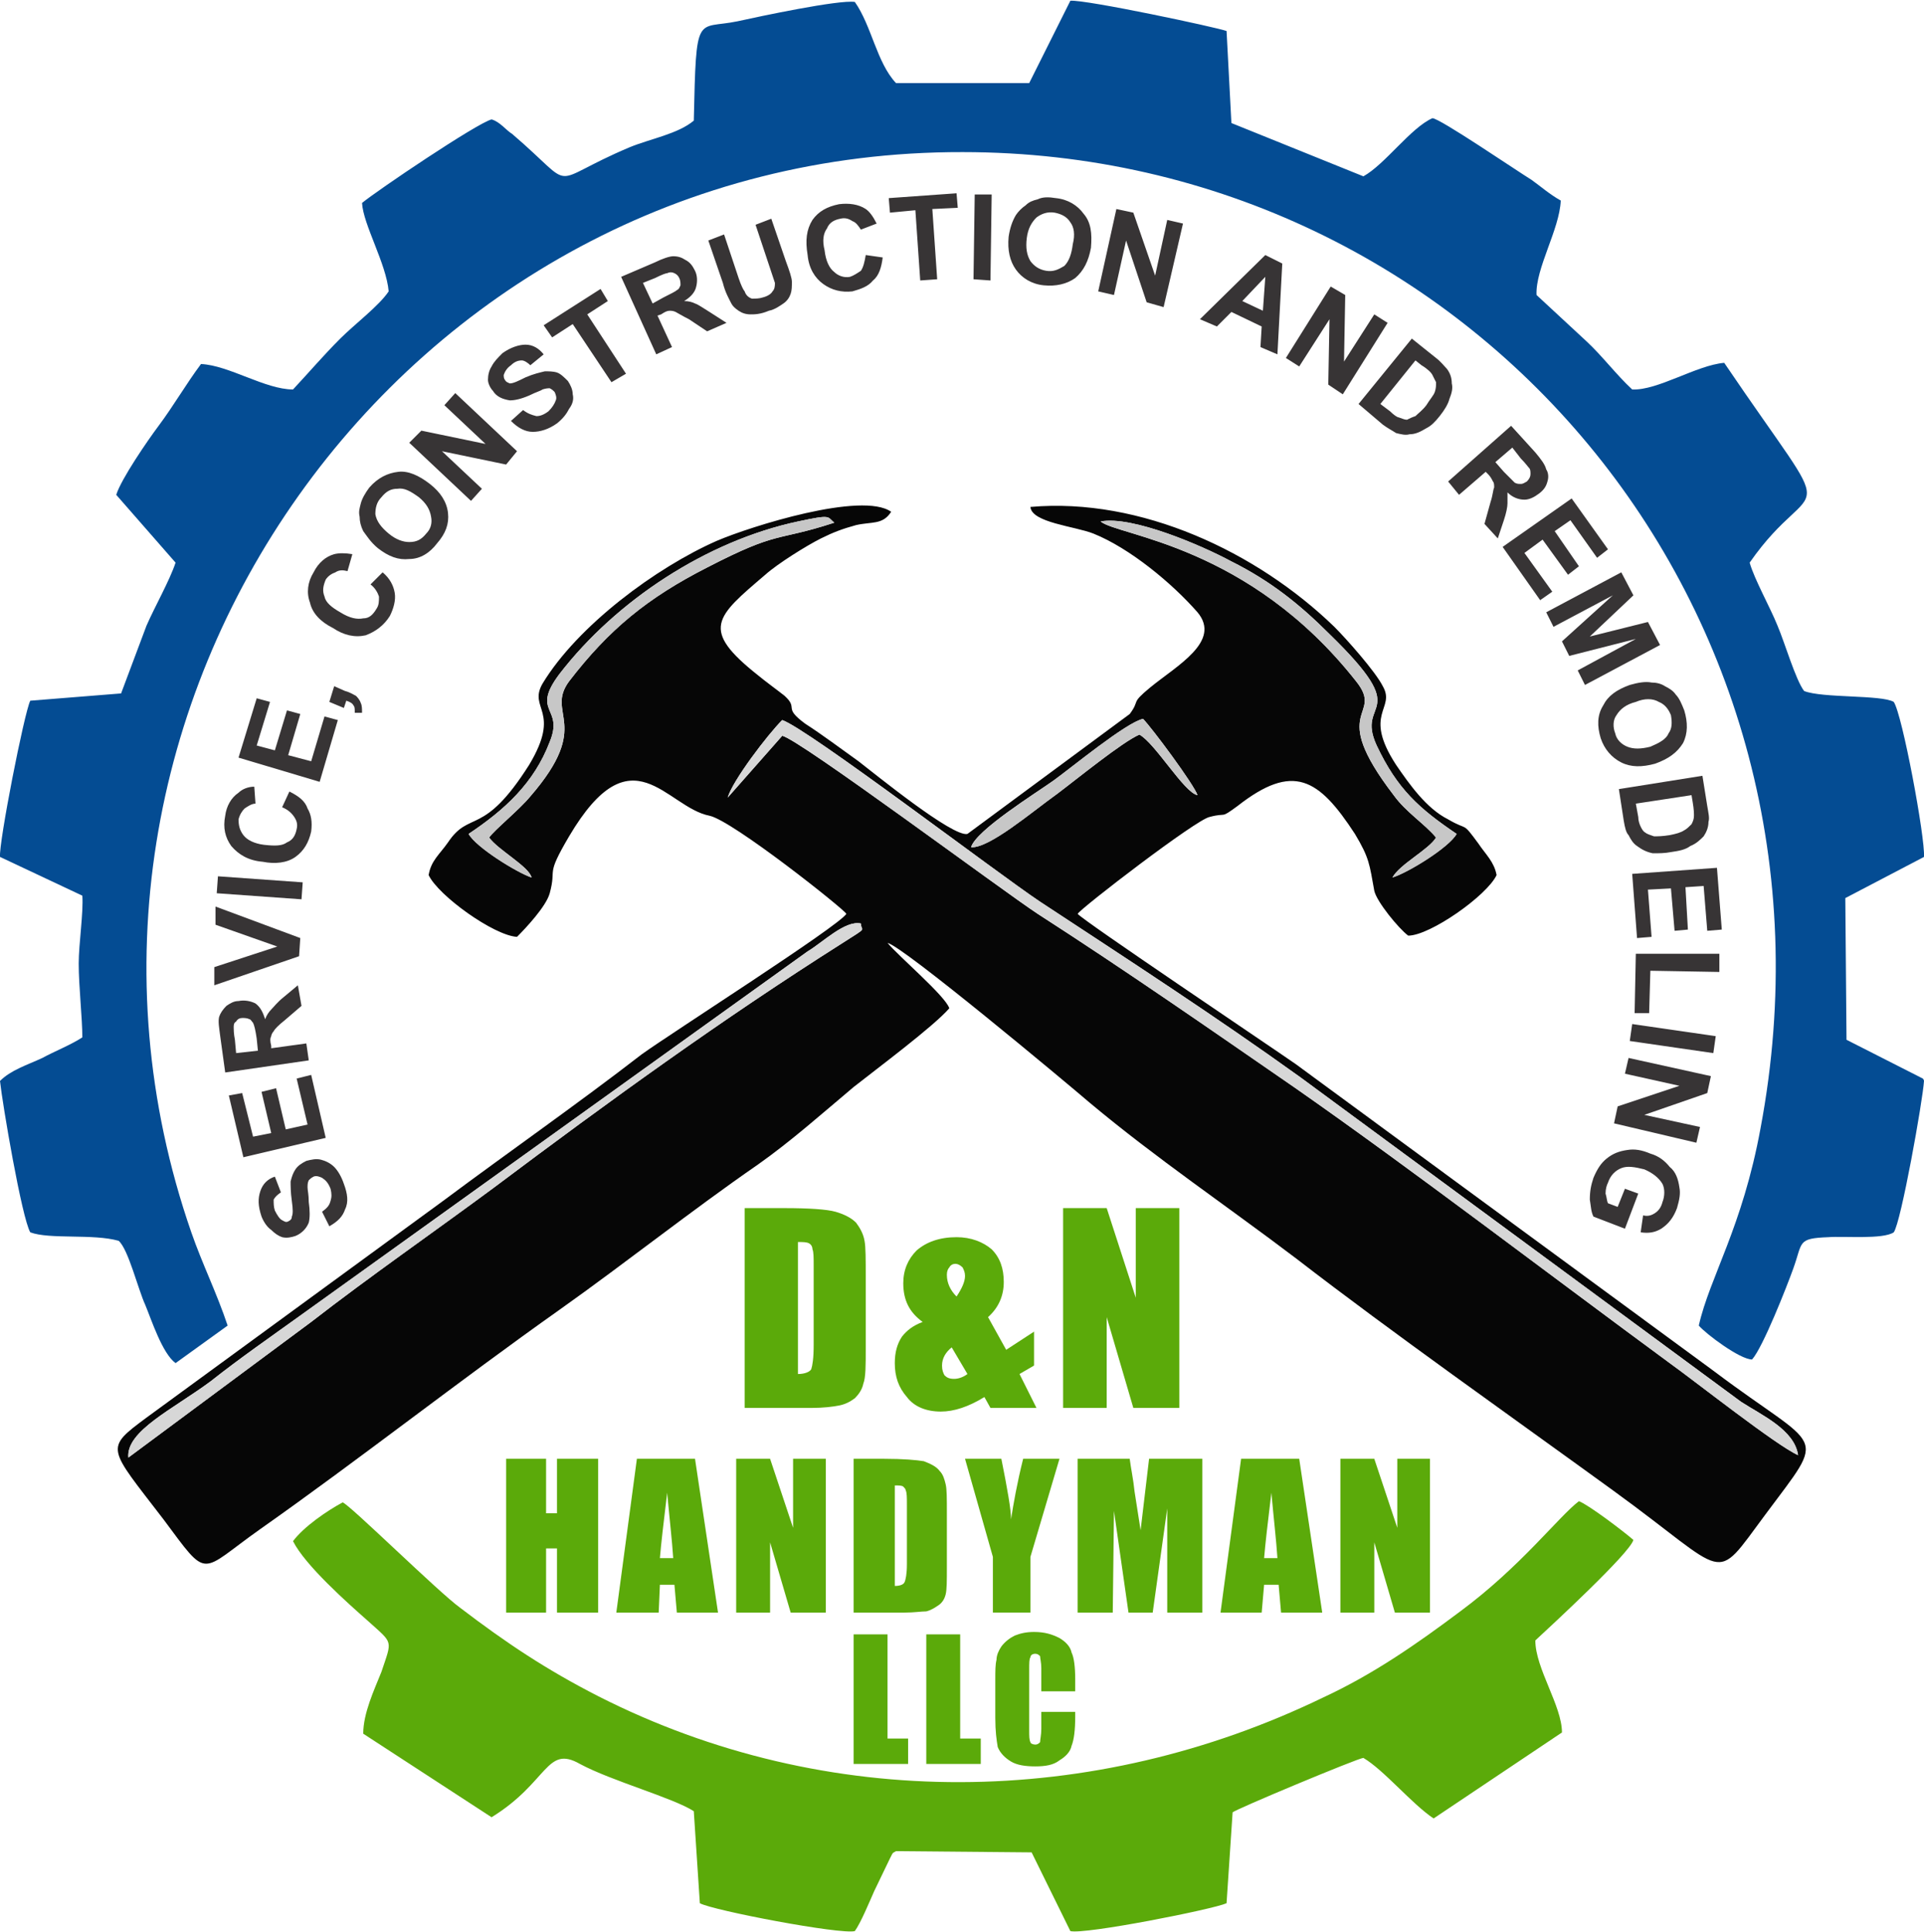
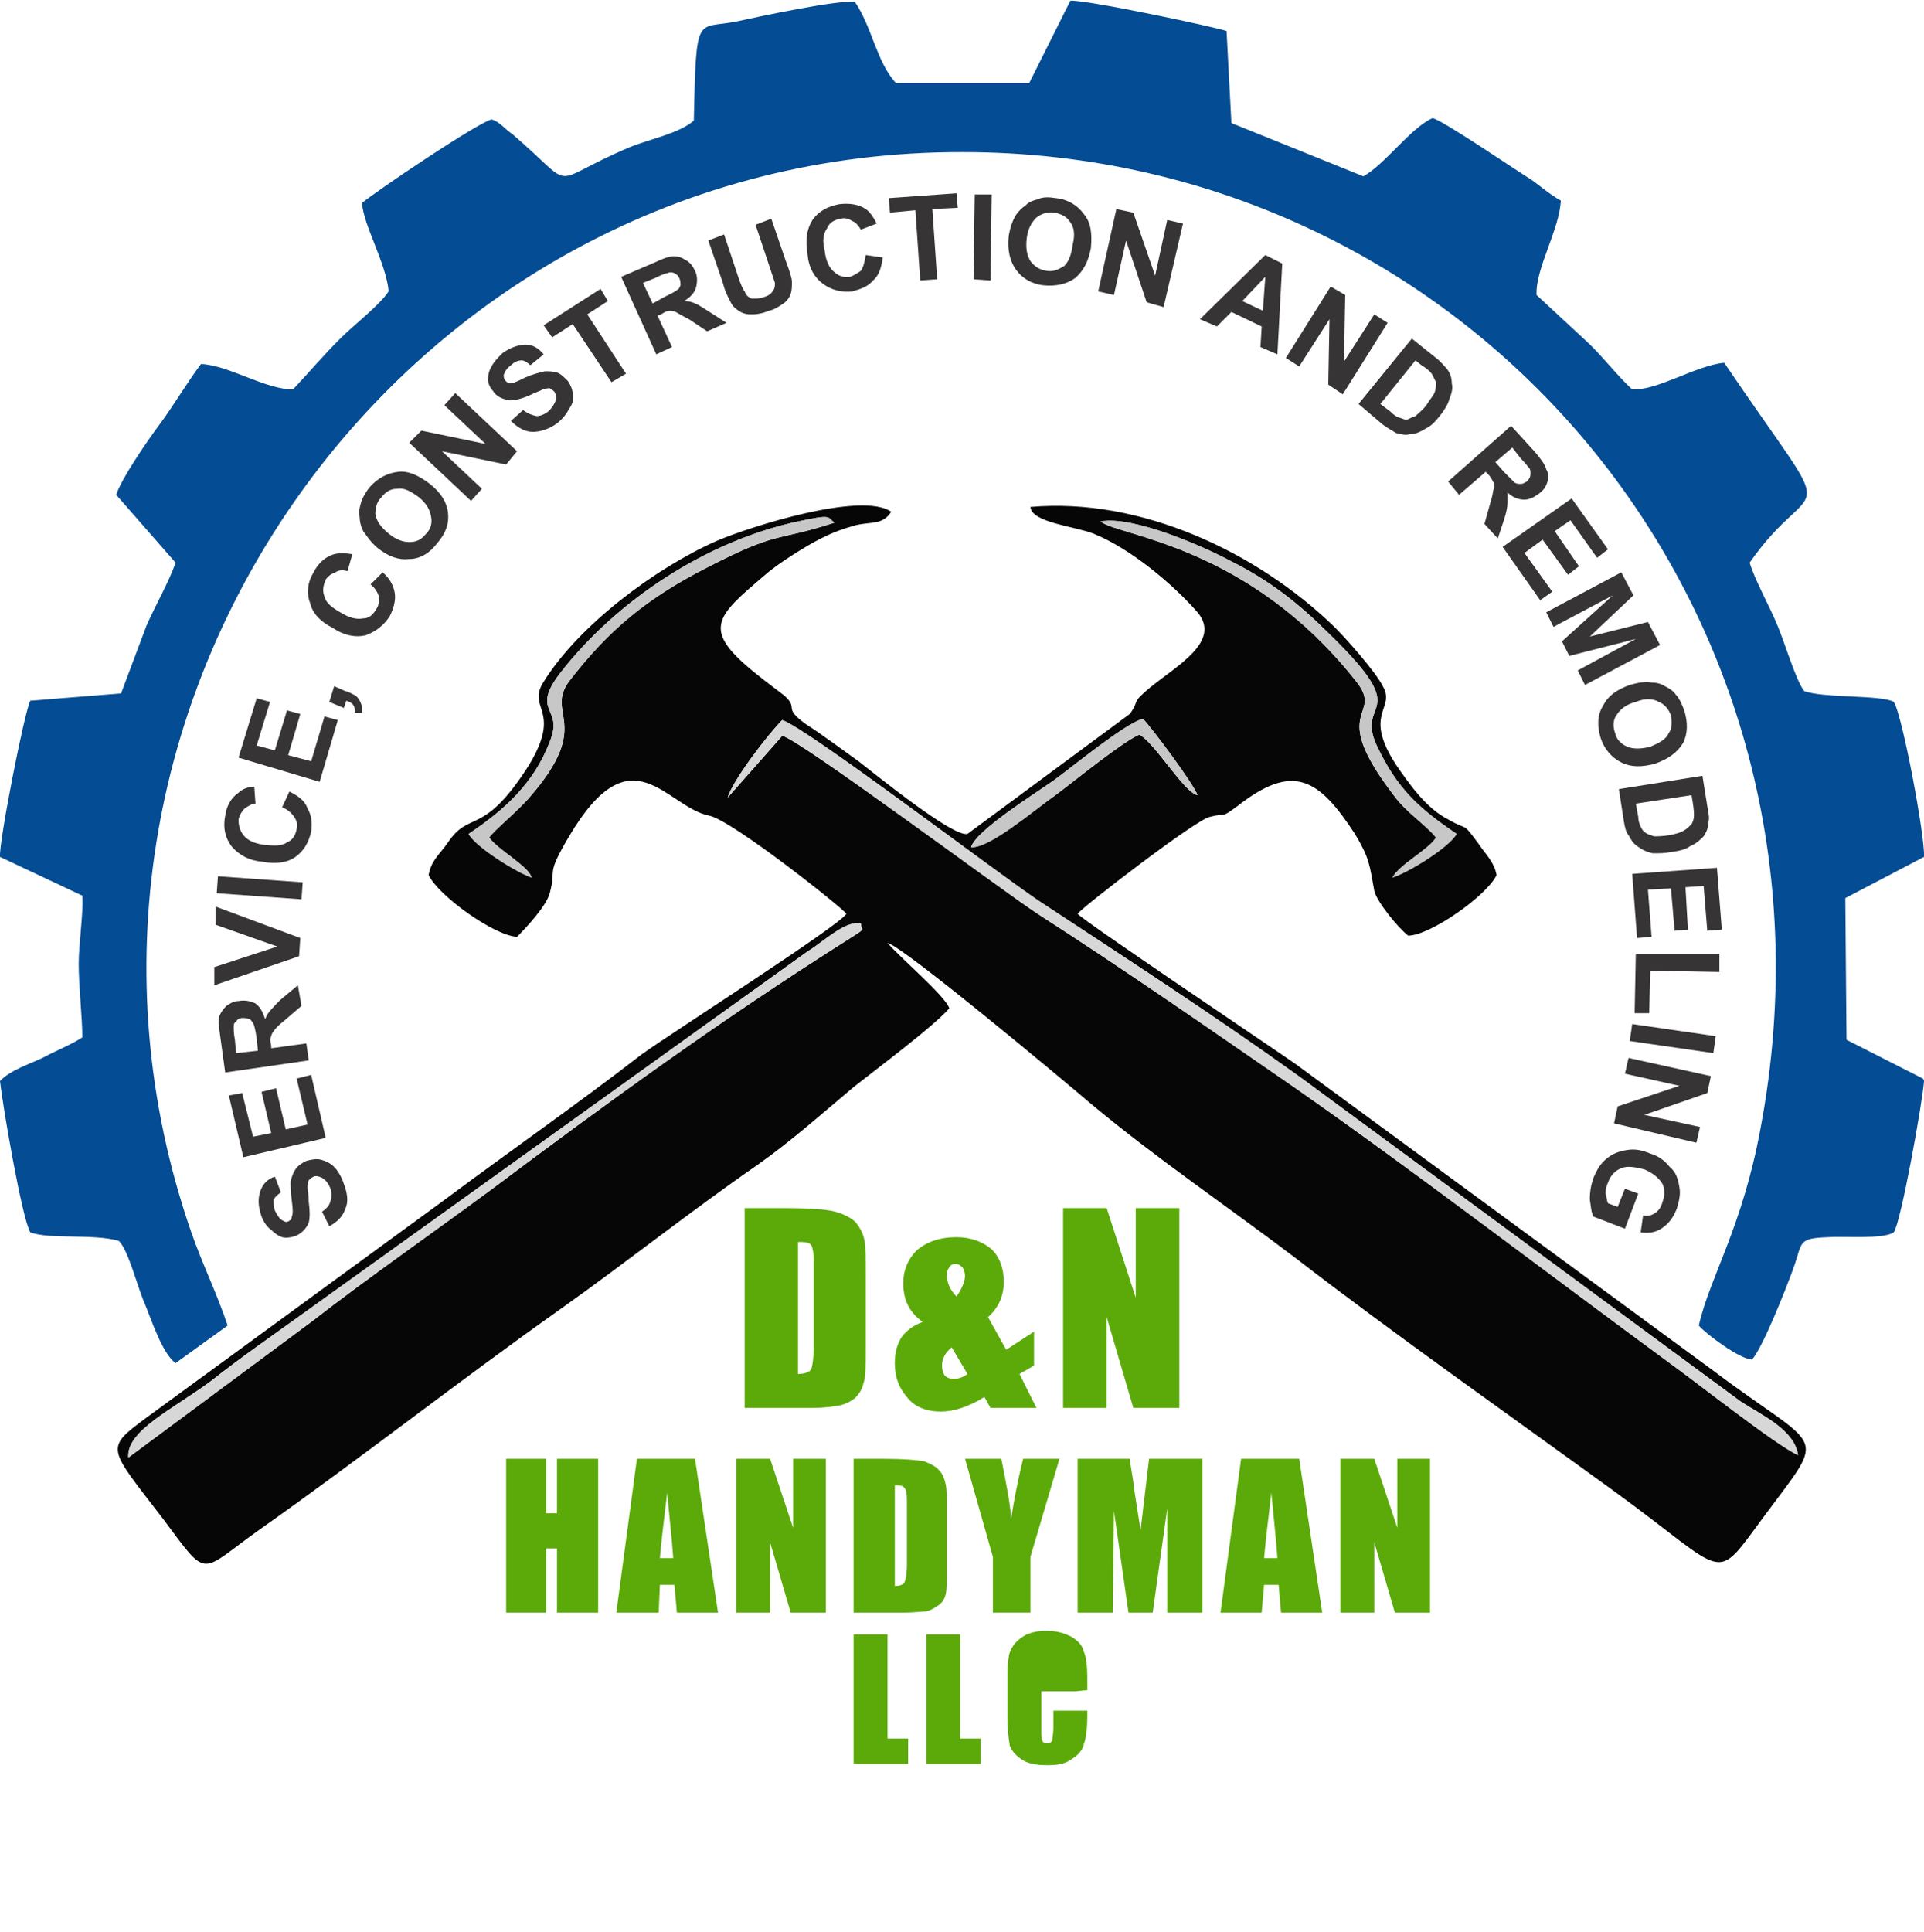
<svg xmlns="http://www.w3.org/2000/svg" xml:space="preserve" width="512px" height="514px" shape-rendering="geometricPrecision" text-rendering="geometricPrecision" image-rendering="optimizeQuality" fill-rule="evenodd" clip-rule="evenodd" viewBox="0 0 15.89 15.94">
  <g id="Capa_x0020_1">
    <path fill="#060606" d="M1.06 12.03c-0.02,-0.22 0.37,-0.4 0.68,-0.63 0.24,-0.19 0.5,-0.37 0.75,-0.55l4.18 -3c0.12,-0.07 0.31,-0.26 0.44,-0.23 0,0.07 0.07,0.02 -0.15,0.16 -1.01,0.64 -1.92,1.3 -2.88,2.02 -0.5,0.37 -1.02,0.73 -1.51,1.11l-1.51 1.12zm4.95 -5.45c0.04,-0.14 0.33,-0.52 0.45,-0.64 0.21,0.07 1.77,1.26 2.13,1.5 0.73,0.48 1.44,0.94 2.15,1.45l3.64 2.68c0.17,0.11 0.44,0.23 0.47,0.44 -0.18,-0.08 -0.85,-0.61 -1.06,-0.76 -0.98,-0.72 -2.13,-1.6 -3.09,-2.27 -0.71,-0.49 -1.4,-0.97 -2.13,-1.44 -0.29,-0.19 -1.98,-1.45 -2.11,-1.47l-0.45 0.51zm2.01 0.41c0.04,-0.14 0.54,-0.45 0.68,-0.55 0.14,-0.1 0.6,-0.48 0.74,-0.51 0.07,0.07 0.42,0.54 0.45,0.63 -0.11,-0.02 -0.35,-0.43 -0.48,-0.5 -0.14,0.06 -0.52,0.37 -0.68,0.49 -0.21,0.15 -0.56,0.45 -0.71,0.44zm3.84 -0.08c-0.09,-0.11 -0.25,-0.21 -0.35,-0.35 -0.56,-0.73 -0.07,-0.64 -0.31,-0.94 -0.89,-1.13 -1.97,-1.2 -2.11,-1.32 0.26,-0.05 0.84,0.2 1.08,0.33 0.32,0.16 0.56,0.35 0.81,0.6 0.71,0.69 0.21,0.53 0.39,0.92 0.17,0.36 0.35,0.52 0.66,0.73 -0.06,0.11 -0.4,0.32 -0.53,0.36 0.06,-0.11 0.3,-0.23 0.36,-0.33zm-7.99 -0.03c0.3,-0.2 0.54,-0.42 0.67,-0.76 0.12,-0.29 -0.16,-0.24 0.08,-0.56 0.47,-0.61 1.22,-1.1 1.97,-1.26 0.28,-0.06 0.24,-0.04 0.3,0.01 -0.49,0.16 -0.45,0.06 -1.05,0.37 -0.49,0.25 -0.81,0.51 -1.14,0.94 -0.2,0.27 0.2,0.35 -0.32,0.95 -0.09,0.11 -0.3,0.28 -0.34,0.34 0.07,0.1 0.33,0.24 0.35,0.33 -0.12,-0.04 -0.46,-0.25 -0.52,-0.36zm3.49 -2.66c-0.24,-0.17 -1.16,0.12 -1.44,0.24 -0.5,0.22 -1.15,0.7 -1.44,1.18 -0.12,0.21 0.16,0.22 -0.11,0.67 -0.38,0.6 -0.49,0.37 -0.67,0.64 -0.07,0.1 -0.14,0.15 -0.16,0.27 0.08,0.17 0.54,0.5 0.73,0.51 0.07,-0.07 0.24,-0.25 0.27,-0.36 0.06,-0.22 -0.04,-0.13 0.16,-0.47 0.52,-0.88 0.8,-0.24 1.16,-0.17 0.19,0.04 1.11,0.77 1.13,0.81 -0.06,0.1 -1.44,0.98 -1.69,1.16 -0.53,0.41 -1.09,0.8 -1.64,1.21l-2.45 1.79c-0.35,0.26 -0.32,0.24 0.14,0.84 0.38,0.51 0.29,0.44 0.8,0.08 0.81,-0.57 1.65,-1.23 2.47,-1.81 0.55,-0.39 1.09,-0.82 1.64,-1.2 0.27,-0.19 0.54,-0.43 0.79,-0.64 0.19,-0.15 0.66,-0.5 0.79,-0.65 -0.03,-0.1 -0.42,-0.43 -0.51,-0.54 0.13,0.03 1.46,1.14 1.67,1.32 0.55,0.46 1.13,0.85 1.71,1.29 0.79,0.61 1.77,1.3 2.61,1.91 0.98,0.71 0.82,0.79 1.26,0.2 0.52,-0.7 0.47,-0.51 -0.42,-1.18l-3.46 -2.54c-0.23,-0.16 -1.75,-1.18 -1.8,-1.24 0.03,-0.05 0.98,-0.78 1.09,-0.8 0.15,-0.04 0.08,0.02 0.23,-0.09 0.46,-0.36 0.67,-0.23 0.97,0.23 0.12,0.2 0.12,0.25 0.16,0.47 0.02,0.09 0.2,0.31 0.28,0.37 0.18,0 0.65,-0.33 0.73,-0.5 -0.02,-0.11 -0.09,-0.17 -0.15,-0.26 -0.14,-0.19 -0.08,-0.1 -0.25,-0.2 -0.18,-0.09 -0.32,-0.29 -0.43,-0.45 -0.28,-0.43 0,-0.46 -0.11,-0.65 -0.06,-0.12 -0.3,-0.39 -0.4,-0.49 -0.64,-0.62 -1.6,-1.07 -2.51,-0.99 0.01,0.13 0.37,0.16 0.52,0.22 0.3,0.12 0.65,0.41 0.86,0.65 0.2,0.24 -0.17,0.44 -0.39,0.62 -0.17,0.14 -0.08,0.1 -0.17,0.22l-1.34 0.99c-0.12,0.03 -0.77,-0.5 -0.9,-0.6 -0.14,-0.1 -0.3,-0.22 -0.44,-0.31 -0.19,-0.14 -0.05,-0.12 -0.17,-0.23 -0.05,-0.04 -0.16,-0.12 -0.22,-0.17 -0.48,-0.38 -0.35,-0.48 0.06,-0.83 0.1,-0.09 0.34,-0.24 0.46,-0.3 0.1,-0.05 0.18,-0.08 0.29,-0.11 0.13,-0.03 0.22,0 0.29,-0.11z" />
    <path fill="#044C93" d="M5.73 0.99c-0.13,0.11 -0.36,0.15 -0.53,0.22 -0.71,0.3 -0.41,0.37 -0.97,-0.11 -0.05,-0.03 -0.1,-0.1 -0.17,-0.12 -0.12,0.03 -0.95,0.59 -1.07,0.69 0.01,0.18 0.2,0.5 0.22,0.73 -0.08,0.12 -0.28,0.27 -0.4,0.39 -0.14,0.14 -0.25,0.27 -0.39,0.42 -0.23,0 -0.53,-0.2 -0.76,-0.21 -0.12,0.16 -0.23,0.35 -0.35,0.51 -0.09,0.12 -0.31,0.44 -0.35,0.57l0.49 0.56c-0.05,0.15 -0.17,0.36 -0.24,0.52 -0.07,0.19 -0.14,0.37 -0.21,0.56l-0.75 0.06c-0.05,0.1 -0.26,1.17 -0.25,1.29l0.68 0.32c0.01,0.14 -0.03,0.4 -0.03,0.56 0,0.19 0.03,0.45 0.03,0.61 -0.09,0.06 -0.24,0.12 -0.33,0.17 -0.13,0.06 -0.26,0.1 -0.35,0.19 0.02,0.19 0.18,1.13 0.25,1.25 0.16,0.06 0.52,0.01 0.73,0.07 0.08,0.07 0.16,0.4 0.22,0.53 0.05,0.12 0.14,0.4 0.25,0.48l0.43 -0.31c-0.09,-0.27 -0.21,-0.51 -0.3,-0.77 -1.5,-4.32 1.74,-8.93 6.37,-8.92 4.19,0 7.4,3.76 6.59,8.06 -0.15,0.82 -0.42,1.23 -0.51,1.63 0.06,0.07 0.34,0.28 0.44,0.28 0.09,-0.1 0.29,-0.61 0.34,-0.75 0.08,-0.22 0.03,-0.25 0.29,-0.26 0.13,-0.01 0.45,0.02 0.54,-0.04 0.06,-0.08 0.24,-1.09 0.25,-1.25 0,-0.01 -0.01,-0.02 -0.01,-0.02l-0.63 -0.32 -0.01 -1.17 0.65 -0.34c0.01,-0.16 -0.18,-1.18 -0.25,-1.28 -0.1,-0.06 -0.59,-0.03 -0.74,-0.09 -0.07,-0.09 -0.16,-0.4 -0.22,-0.54 -0.06,-0.15 -0.19,-0.38 -0.23,-0.52 0.55,-0.79 0.78,-0.19 -0.21,-1.65 -0.23,0.02 -0.55,0.23 -0.76,0.22 -0.13,-0.12 -0.25,-0.28 -0.38,-0.4 -0.14,-0.13 -0.28,-0.26 -0.41,-0.38 -0.01,-0.22 0.19,-0.54 0.2,-0.78 -0.09,-0.05 -0.17,-0.12 -0.24,-0.17 -0.13,-0.08 -0.76,-0.51 -0.82,-0.51 -0.18,0.08 -0.39,0.38 -0.57,0.48l-1.09 -0.44 -0.04 -0.76c-0.08,-0.03 -1.16,-0.26 -1.29,-0.25l-0.34 0.68 -1.1 0c-0.16,-0.17 -0.2,-0.47 -0.34,-0.67 -0.13,-0.02 -0.79,0.12 -0.97,0.16 -0.34,0.07 -0.34,-0.09 -0.36,0.82z" />
-     <path fill="#5BAA0A" d="M12.9 14.3c0,-0.22 -0.22,-0.53 -0.22,-0.76 0.14,-0.13 0.78,-0.72 0.81,-0.83 -0.08,-0.07 -0.37,-0.29 -0.45,-0.32 -0.17,0.13 -0.48,0.54 -0.98,0.91 -0.36,0.27 -0.72,0.52 -1.13,0.71 -1.9,0.92 -4.1,0.95 -5.99,-0.01 -0.43,-0.22 -0.76,-0.44 -1.14,-0.73 -0.18,-0.13 -0.91,-0.85 -0.97,-0.87 -0.13,0.07 -0.32,0.2 -0.41,0.32 0.1,0.2 0.45,0.51 0.62,0.66 0.21,0.19 0.2,0.15 0.11,0.42 -0.06,0.15 -0.15,0.34 -0.15,0.51l1.06 0.69c0.47,-0.29 0.45,-0.6 0.73,-0.44 0.26,0.14 0.77,0.28 0.94,0.39l0.05 0.76c0.11,0.06 1.16,0.26 1.28,0.23 0.05,-0.07 0.12,-0.24 0.16,-0.33l0.13 -0.27c0.03,-0.06 0.02,-0.04 0.05,-0.06l1.12 0.01 0.32 0.65c0.12,0.03 1.18,-0.18 1.29,-0.23l0.05 -0.75c0.01,-0.02 1.04,-0.45 1.08,-0.45 0.17,0.1 0.4,0.38 0.58,0.5l1.06 -0.71z" />
    <path fill="#D7D7D7" d="M6.01 6.58l0.45 -0.51c0.13,0.02 1.82,1.28 2.11,1.47 0.73,0.47 1.42,0.95 2.13,1.44 0.96,0.67 2.11,1.55 3.09,2.27 0.21,0.15 0.88,0.68 1.06,0.76 -0.03,-0.21 -0.3,-0.33 -0.47,-0.44l-3.64 -2.68c-0.71,-0.51 -1.42,-0.97 -2.15,-1.45 -0.36,-0.24 -1.92,-1.43 -2.13,-1.5 -0.12,0.12 -0.41,0.5 -0.45,0.64z" />
    <path fill="#D7D7D7" d="M2.57 10.91c0.49,-0.38 1.01,-0.74 1.51,-1.11 0.96,-0.72 1.87,-1.38 2.88,-2.02 0.22,-0.14 0.15,-0.09 0.15,-0.16 -0.13,-0.03 -0.32,0.16 -0.44,0.23l-4.18 3c-0.25,0.18 -0.51,0.36 -0.75,0.55 -0.31,0.23 -0.7,0.41 -0.68,0.63l1.51 -1.12z" />
    <path fill="#C7C7C7" d="M3.87 6.88c0.06,0.11 0.4,0.32 0.52,0.36 -0.02,-0.09 -0.28,-0.23 -0.35,-0.33 0.04,-0.06 0.25,-0.23 0.34,-0.34 0.52,-0.6 0.12,-0.68 0.32,-0.95 0.33,-0.43 0.65,-0.69 1.14,-0.94 0.6,-0.31 0.56,-0.21 1.05,-0.37 -0.06,-0.05 -0.02,-0.07 -0.3,-0.01 -0.75,0.16 -1.5,0.65 -1.97,1.26 -0.24,0.32 0.04,0.27 -0.08,0.56 -0.13,0.34 -0.37,0.56 -0.67,0.76z" />
    <path fill="#C7C7C7" d="M11.86 6.91c-0.06,0.1 -0.3,0.22 -0.36,0.33 0.13,-0.04 0.47,-0.25 0.53,-0.36 -0.31,-0.21 -0.49,-0.37 -0.66,-0.73 -0.18,-0.39 0.32,-0.23 -0.39,-0.92 -0.25,-0.25 -0.49,-0.44 -0.81,-0.6 -0.24,-0.13 -0.82,-0.38 -1.08,-0.33 0.14,0.12 1.22,0.19 2.11,1.32 0.24,0.3 -0.25,0.21 0.31,0.94 0.1,0.14 0.26,0.24 0.35,0.35z" />
    <path fill="#C7C7C7" d="M8.02 6.99c0.15,0.01 0.5,-0.29 0.71,-0.44 0.16,-0.12 0.54,-0.43 0.68,-0.49 0.13,0.07 0.37,0.48 0.48,0.5 -0.03,-0.09 -0.38,-0.56 -0.45,-0.63 -0.14,0.03 -0.6,0.41 -0.74,0.51 -0.14,0.1 -0.64,0.41 -0.68,0.55z" />
    <path fill="#373435" fill-rule="nonzero" d="M2.72 10.12l-0.06 -0.12c0.04,-0.03 0.06,-0.05 0.07,-0.09 0.01,-0.03 0.01,-0.06 0,-0.1 -0.02,-0.05 -0.04,-0.07 -0.07,-0.09 -0.02,-0.01 -0.05,-0.02 -0.07,-0.01 -0.02,0.01 -0.03,0.02 -0.04,0.03 -0.01,0.02 -0.01,0.04 -0.01,0.06 0,0.02 0.01,0.06 0.01,0.12 0.01,0.07 0.01,0.13 0,0.17 -0.02,0.05 -0.06,0.09 -0.11,0.11 -0.03,0.01 -0.07,0.02 -0.11,0.01 -0.03,-0.01 -0.06,-0.03 -0.09,-0.06 -0.03,-0.02 -0.06,-0.06 -0.08,-0.11 -0.03,-0.09 -0.03,-0.15 -0.01,-0.21 0.02,-0.06 0.06,-0.1 0.12,-0.12l0.05 0.13c-0.03,0.02 -0.05,0.04 -0.06,0.06 0,0.03 0,0.06 0.01,0.09 0.02,0.04 0.04,0.07 0.06,0.08 0.02,0.01 0.03,0.02 0.05,0.01 0.02,-0.01 0.03,-0.02 0.03,-0.04 0.01,-0.02 0.01,-0.06 0,-0.13 -0.01,-0.07 -0.01,-0.13 -0.01,-0.16 0.01,-0.04 0.02,-0.07 0.04,-0.1 0.02,-0.03 0.05,-0.05 0.09,-0.07 0.04,-0.01 0.08,-0.02 0.12,-0.01 0.04,0.01 0.08,0.03 0.11,0.06 0.03,0.03 0.06,0.08 0.08,0.14 0.03,0.08 0.04,0.15 0.01,0.21 -0.02,0.06 -0.06,0.1 -0.13,0.14zm-0.03 -0.73l-0.68 0.16 -0.12 -0.51 0.11 -0.02 0.09 0.36 0.15 -0.03 -0.08 -0.34 0.12 -0.03 0.08 0.34 0.18 -0.04 -0.09 -0.38 0.12 -0.03 0.12 0.52zm-0.14 -0.64l-0.69 0.1 -0.04 -0.29c-0.01,-0.08 -0.02,-0.13 -0.01,-0.17 0.01,-0.03 0.03,-0.06 0.06,-0.09 0.03,-0.02 0.06,-0.04 0.1,-0.04 0.05,-0.01 0.1,0 0.14,0.02 0.04,0.03 0.06,0.07 0.08,0.13 0.01,-0.03 0.03,-0.06 0.05,-0.08 0.02,-0.02 0.05,-0.06 0.1,-0.1l0.12 -0.1 0.03 0.17 -0.14 0.12c-0.05,0.04 -0.08,0.07 -0.09,0.09 -0.01,0.01 -0.02,0.03 -0.02,0.04 -0.01,0.02 -0.01,0.04 0,0.08l0 0.02 0.29 -0.04 0.02 0.14zm-0.42 -0.08l-0.01 -0.1c-0.01,-0.07 -0.02,-0.11 -0.03,-0.13 -0.01,-0.01 -0.02,-0.03 -0.03,-0.03 -0.02,-0.01 -0.04,-0.01 -0.06,-0.01 -0.02,0 -0.04,0.01 -0.05,0.03 -0.02,0.01 -0.02,0.03 -0.02,0.05 0,0.01 0,0.05 0.01,0.1l0.01 0.11 0.18 -0.02zm0.34 -0.78l-0.7 0.24 0 -0.15 0.52 -0.17 -0.51 -0.18 0 -0.15 0.7 0.26 -0.01 0.15zm0.02 -0.47l-0.7 -0.05 0.01 -0.14 0.7 0.05 -0.01 0.14zm-0.16 -0.76l0.06 -0.13c0.08,0.04 0.13,0.08 0.15,0.14 0.03,0.05 0.04,0.11 0.03,0.19 -0.02,0.09 -0.06,0.16 -0.13,0.21 -0.07,0.05 -0.17,0.06 -0.27,0.04 -0.12,-0.01 -0.2,-0.06 -0.26,-0.13 -0.05,-0.07 -0.07,-0.15 -0.05,-0.25 0.01,-0.08 0.05,-0.15 0.11,-0.19 0.03,-0.03 0.08,-0.05 0.13,-0.05l0.01 0.14c-0.03,0 -0.06,0.02 -0.09,0.04 -0.02,0.02 -0.04,0.05 -0.05,0.09 0,0.05 0.01,0.09 0.04,0.13 0.03,0.04 0.09,0.07 0.17,0.08 0.09,0.01 0.15,0.01 0.19,-0.02 0.05,-0.02 0.07,-0.06 0.08,-0.11 0.01,-0.04 0,-0.07 -0.02,-0.1 -0.02,-0.03 -0.05,-0.06 -0.1,-0.08zm0.31 -0.21l-0.67 -0.2 0.15 -0.49 0.11 0.03 -0.11 0.36 0.15 0.04 0.1 -0.33 0.11 0.03 -0.1 0.34 0.19 0.05 0.11 -0.37 0.11 0.03 -0.15 0.51zm0.08 -0.66l0.04 -0.13 0.09 0.04c0.04,0.01 0.07,0.03 0.09,0.04 0.01,0.01 0.03,0.03 0.04,0.06 0.01,0.02 0.01,0.05 0.01,0.08l-0.06 0c0,-0.03 0,-0.05 -0.01,-0.06 -0.01,-0.02 -0.03,-0.03 -0.06,-0.04l-0.02 0.06 -0.12 -0.05zm0.34 -0.97l0.1 -0.1c0.06,0.05 0.09,0.11 0.1,0.17 0.01,0.06 -0.01,0.13 -0.04,0.19 -0.05,0.08 -0.12,0.13 -0.2,0.16 -0.09,0.02 -0.18,0 -0.27,-0.06 -0.1,-0.05 -0.17,-0.12 -0.19,-0.21 -0.03,-0.08 -0.02,-0.17 0.03,-0.25 0.04,-0.08 0.1,-0.13 0.17,-0.15 0.04,-0.01 0.09,-0.01 0.15,0l-0.04 0.14c-0.04,-0.01 -0.07,-0.01 -0.1,0.01 -0.03,0.01 -0.06,0.03 -0.08,0.06 -0.02,0.05 -0.03,0.09 -0.01,0.14 0.01,0.05 0.06,0.09 0.13,0.13 0.08,0.05 0.14,0.06 0.19,0.05 0.05,0 0.08,-0.03 0.11,-0.08 0.02,-0.03 0.02,-0.06 0.02,-0.1 -0.01,-0.03 -0.03,-0.07 -0.07,-0.1zm0.06 -0.3c-0.06,-0.05 -0.09,-0.1 -0.12,-0.14 -0.02,-0.04 -0.03,-0.08 -0.03,-0.12 -0.01,-0.04 0,-0.07 0.01,-0.11 0.01,-0.04 0.04,-0.09 0.07,-0.13 0.07,-0.08 0.15,-0.12 0.24,-0.13 0.08,-0.01 0.17,0.03 0.26,0.1 0.09,0.07 0.14,0.15 0.15,0.24 0.01,0.09 -0.02,0.17 -0.09,0.25 -0.06,0.08 -0.14,0.13 -0.23,0.13 -0.09,0.01 -0.17,-0.02 -0.26,-0.09zm0.09 -0.12c0.06,0.05 0.12,0.07 0.17,0.07 0.06,0 0.1,-0.02 0.14,-0.07 0.04,-0.04 0.05,-0.09 0.04,-0.14 -0.01,-0.06 -0.04,-0.11 -0.1,-0.16 -0.07,-0.05 -0.12,-0.08 -0.18,-0.07 -0.05,0 -0.09,0.02 -0.13,0.07 -0.04,0.04 -0.05,0.09 -0.05,0.14 0.01,0.06 0.05,0.11 0.11,0.16zm0.68 -0.27l-0.51 -0.48 0.1 -0.1 0.53 0.11 -0.34 -0.32 0.09 -0.1 0.51 0.48 -0.09 0.11 -0.53 -0.11 0.33 0.31 -0.09 0.1zm0.33 -0.66l0.1 -0.09c0.04,0.03 0.07,0.04 0.11,0.05 0.03,0 0.06,-0.01 0.1,-0.04 0.03,-0.03 0.05,-0.06 0.06,-0.09 0.01,-0.02 0,-0.05 -0.01,-0.07 -0.01,-0.01 -0.02,-0.02 -0.04,-0.03 -0.01,0 -0.03,0 -0.06,0.01 -0.01,0.01 -0.05,0.02 -0.11,0.05 -0.07,0.03 -0.12,0.04 -0.16,0.04 -0.06,-0.01 -0.11,-0.03 -0.14,-0.08 -0.02,-0.02 -0.04,-0.06 -0.04,-0.09 0,-0.04 0.01,-0.08 0.03,-0.11 0.02,-0.04 0.05,-0.07 0.09,-0.11 0.07,-0.05 0.14,-0.07 0.19,-0.07 0.06,0 0.11,0.03 0.15,0.08l-0.11 0.09c-0.02,-0.02 -0.05,-0.04 -0.07,-0.04 -0.03,0 -0.06,0.01 -0.09,0.04 -0.03,0.02 -0.05,0.05 -0.06,0.08 0,0.01 0,0.03 0.01,0.04 0.01,0.02 0.02,0.02 0.04,0.03 0.03,0 0.07,-0.02 0.13,-0.05 0.07,-0.03 0.12,-0.04 0.16,-0.05 0.03,0 0.07,0 0.1,0.01 0.03,0.01 0.06,0.04 0.09,0.07 0.02,0.03 0.04,0.07 0.04,0.11 0.01,0.04 0,0.08 -0.03,0.12 -0.02,0.04 -0.05,0.08 -0.1,0.12 -0.07,0.05 -0.14,0.07 -0.2,0.07 -0.06,0 -0.12,-0.03 -0.18,-0.09zm0.83 -0.32l-0.32 -0.48 -0.17 0.11 -0.07 -0.1 0.47 -0.3 0.06 0.1 -0.17 0.11 0.32 0.49 -0.12 0.07zm0.37 -0.23l-0.29 -0.64 0.28 -0.12c0.06,-0.03 0.12,-0.05 0.15,-0.05 0.04,0 0.07,0.01 0.1,0.03 0.04,0.02 0.06,0.05 0.08,0.09 0.02,0.04 0.02,0.09 0.01,0.13 -0.01,0.05 -0.05,0.09 -0.1,0.12 0.04,0 0.07,0.01 0.09,0.02 0.03,0.01 0.07,0.04 0.12,0.07l0.14 0.09 -0.16 0.07 -0.15 -0.1c-0.06,-0.03 -0.09,-0.05 -0.11,-0.06 -0.02,-0.01 -0.04,-0.01 -0.05,-0.01 -0.02,0 -0.04,0.01 -0.07,0.03l-0.03 0.01 0.12 0.26 -0.13 0.06zm-0.03 -0.42l0.09 -0.05c0.06,-0.03 0.1,-0.05 0.11,-0.06 0.02,-0.01 0.02,-0.02 0.03,-0.04 0,-0.02 0,-0.04 -0.01,-0.06 -0.01,-0.02 -0.02,-0.03 -0.04,-0.04 -0.02,-0.01 -0.04,-0.01 -0.06,0 -0.01,0 -0.04,0.01 -0.1,0.04l-0.1 0.04 0.08 0.17zm0.46 -0.52l0.13 -0.05 0.12 0.36c0.02,0.06 0.04,0.1 0.05,0.11 0.01,0.03 0.03,0.05 0.06,0.06 0.03,0 0.06,0 0.09,-0.01 0.04,-0.01 0.07,-0.03 0.08,-0.05 0.02,-0.02 0.02,-0.05 0.02,-0.07 -0.01,-0.03 -0.02,-0.06 -0.04,-0.12l-0.12 -0.36 0.13 -0.05 0.12 0.35c0.03,0.08 0.05,0.14 0.05,0.17 0,0.04 0,0.07 -0.01,0.1 -0.01,0.03 -0.03,0.06 -0.06,0.08 -0.03,0.02 -0.07,0.05 -0.12,0.06 -0.07,0.03 -0.12,0.03 -0.15,0.03 -0.04,0 -0.07,-0.01 -0.1,-0.03 -0.03,-0.02 -0.05,-0.04 -0.06,-0.06 -0.02,-0.04 -0.05,-0.09 -0.07,-0.17l-0.12 -0.35zm1.3 0.12l0.14 0.02c-0.01,0.08 -0.03,0.15 -0.08,0.19 -0.04,0.05 -0.1,0.07 -0.17,0.09 -0.09,0.01 -0.17,-0.01 -0.24,-0.06 -0.07,-0.05 -0.12,-0.13 -0.13,-0.24 -0.02,-0.12 -0.01,-0.21 0.04,-0.29 0.05,-0.07 0.12,-0.11 0.22,-0.13 0.08,-0.01 0.16,0 0.22,0.04 0.03,0.02 0.06,0.06 0.09,0.12l-0.13 0.05c-0.02,-0.03 -0.04,-0.06 -0.07,-0.07 -0.03,-0.02 -0.06,-0.03 -0.1,-0.02 -0.05,0.01 -0.09,0.03 -0.11,0.08 -0.03,0.04 -0.04,0.1 -0.02,0.18 0.01,0.09 0.04,0.15 0.08,0.18 0.03,0.03 0.08,0.05 0.13,0.04 0.03,-0.01 0.06,-0.03 0.09,-0.05 0.02,-0.03 0.03,-0.07 0.04,-0.13zm0.45 0.21l-0.04 -0.58 -0.21 0.02 -0.01 -0.12 0.56 -0.04 0.01 0.12 -0.21 0.01 0.04 0.58 -0.14 0.01zm0.44 -0.01l0.01 -0.7 0.14 0 -0.01 0.71 -0.14 -0.01zm0.29 -0.35c0.01,-0.07 0.03,-0.13 0.06,-0.18 0.02,-0.03 0.05,-0.06 0.08,-0.08 0.03,-0.03 0.06,-0.04 0.1,-0.05 0.04,-0.02 0.09,-0.02 0.15,-0.01 0.1,0.01 0.18,0.06 0.23,0.13 0.06,0.07 0.07,0.16 0.06,0.28 -0.02,0.11 -0.06,0.19 -0.13,0.25 -0.07,0.05 -0.16,0.07 -0.26,0.06 -0.1,-0.01 -0.18,-0.06 -0.23,-0.13 -0.05,-0.07 -0.07,-0.16 -0.06,-0.27zm0.15 0.01c-0.01,0.08 0,0.14 0.03,0.19 0.03,0.04 0.07,0.07 0.13,0.08 0.06,0.01 0.1,-0.01 0.15,-0.04 0.04,-0.04 0.06,-0.1 0.07,-0.18 0.02,-0.08 0.01,-0.14 -0.02,-0.18 -0.03,-0.05 -0.08,-0.07 -0.13,-0.08 -0.06,-0.01 -0.11,0.01 -0.15,0.04 -0.04,0.04 -0.07,0.09 -0.08,0.17zm0.59 0.44l0.15 -0.68 0.14 0.03 0.18 0.52 0.1 -0.46 0.13 0.03 -0.16 0.69 -0.14 -0.04 -0.17 -0.51 -0.1 0.45 -0.13 -0.03zm1.48 0.52l-0.14 -0.06 0.01 -0.17 -0.25 -0.12 -0.12 0.12 -0.14 -0.06 0.54 -0.53 0.14 0.07 -0.04 0.75zm-0.12 -0.36l0.02 -0.28 -0.19 0.2 0.17 0.08zm0.19 0.39l0.37 -0.59 0.12 0.07 -0.01 0.55 0.25 -0.39 0.11 0.07 -0.37 0.59 -0.12 -0.08 0.01 -0.54 -0.25 0.39 -0.11 -0.07zm1.04 -0.16l0.2 0.16c0.04,0.03 0.07,0.07 0.09,0.09 0.03,0.04 0.04,0.08 0.04,0.12 0.01,0.04 0,0.08 -0.02,0.13 -0.01,0.04 -0.04,0.09 -0.08,0.14 -0.04,0.05 -0.07,0.08 -0.11,0.1 -0.05,0.03 -0.09,0.05 -0.14,0.05 -0.03,0.01 -0.07,0 -0.11,-0.01 -0.03,-0.02 -0.07,-0.04 -0.11,-0.07l-0.2 -0.17 0.44 -0.54zm0.03 0.18l-0.29 0.36 0.08 0.06c0.03,0.03 0.06,0.05 0.07,0.05 0.03,0.01 0.05,0.02 0.07,0.02 0.02,-0.01 0.04,-0.02 0.07,-0.03 0.02,-0.02 0.06,-0.05 0.09,-0.09 0.03,-0.05 0.06,-0.08 0.07,-0.11 0.01,-0.03 0.01,-0.05 0.01,-0.08 -0.01,-0.02 -0.02,-0.04 -0.03,-0.06 -0.01,-0.02 -0.04,-0.05 -0.09,-0.08l-0.05 -0.04zm0.27 1l0.52 -0.46 0.2 0.22c0.05,0.06 0.08,0.1 0.09,0.14 0.02,0.03 0.02,0.07 0.01,0.1 -0.01,0.04 -0.03,0.07 -0.07,0.1 -0.04,0.03 -0.08,0.05 -0.12,0.05 -0.05,0 -0.1,-0.02 -0.14,-0.06 0,0.03 0,0.07 0,0.09 0,0.03 -0.01,0.08 -0.03,0.14l-0.05 0.15 -0.11 -0.12 0.05 -0.18c0.02,-0.06 0.02,-0.1 0.03,-0.12 0,-0.02 0,-0.04 -0.01,-0.05 -0.01,-0.02 -0.02,-0.04 -0.04,-0.06l-0.02 -0.02 -0.22 0.19 -0.09 -0.11zm0.39 -0.16l0.07 0.08c0.05,0.05 0.08,0.08 0.09,0.09 0.02,0.01 0.03,0.01 0.05,0.01 0.02,0 0.03,-0.01 0.05,-0.02 0.02,-0.02 0.03,-0.04 0.03,-0.06 0,-0.02 0,-0.04 -0.01,-0.05 -0.01,-0.01 -0.03,-0.04 -0.07,-0.08l-0.07 -0.09 -0.14 0.12zm0.06 0.7l0.57 -0.4 0.3 0.42 -0.09 0.07 -0.22 -0.31 -0.13 0.09 0.2 0.29 -0.09 0.07 -0.21 -0.29 -0.15 0.11 0.23 0.32 -0.1 0.07 -0.31 -0.44zm0.36 0.54l0.62 -0.33 0.1 0.19 -0.36 0.34 0.48 -0.12 0.1 0.19 -0.62 0.33 -0.06 -0.12 0.48 -0.26 -0.55 0.14 -0.06 -0.12 0.42 -0.38 -0.49 0.26 -0.06 -0.12zm0.69 0.6c0.07,-0.02 0.13,-0.03 0.18,-0.02 0.04,0 0.08,0.01 0.11,0.03 0.04,0.02 0.07,0.04 0.09,0.07 0.03,0.03 0.05,0.08 0.07,0.13 0.03,0.1 0.03,0.19 -0.01,0.27 -0.05,0.08 -0.12,0.13 -0.23,0.17 -0.11,0.03 -0.2,0.03 -0.28,-0.01 -0.08,-0.04 -0.14,-0.11 -0.17,-0.2 -0.03,-0.1 -0.03,-0.19 0.02,-0.27 0.04,-0.08 0.11,-0.13 0.22,-0.17zm0.05 0.14c-0.08,0.02 -0.13,0.06 -0.16,0.11 -0.03,0.04 -0.03,0.1 -0.01,0.15 0.01,0.05 0.05,0.09 0.1,0.11 0.05,0.02 0.11,0.02 0.19,0 0.07,-0.03 0.13,-0.06 0.15,-0.11 0.03,-0.04 0.03,-0.09 0.02,-0.15 -0.02,-0.05 -0.05,-0.09 -0.1,-0.11 -0.05,-0.03 -0.12,-0.03 -0.19,0zm0.55 0.61l0.04 0.25c0.01,0.06 0.02,0.1 0.01,0.13 0,0.05 -0.02,0.09 -0.04,0.12 -0.03,0.03 -0.06,0.06 -0.11,0.08 -0.04,0.03 -0.09,0.04 -0.16,0.05 -0.05,0.01 -0.1,0.01 -0.15,0.01 -0.05,-0.01 -0.09,-0.03 -0.13,-0.06 -0.03,-0.02 -0.05,-0.05 -0.07,-0.09 -0.02,-0.02 -0.03,-0.06 -0.04,-0.12l-0.04 -0.26 0.69 -0.11zm-0.09 0.16l-0.46 0.07 0.02 0.11c0,0.03 0.01,0.06 0.02,0.08 0.01,0.02 0.02,0.04 0.04,0.05 0.01,0.01 0.04,0.02 0.07,0.03 0.03,0 0.07,0 0.13,-0.01 0.05,-0.01 0.09,-0.02 0.12,-0.04 0.02,-0.01 0.04,-0.03 0.06,-0.05 0.01,-0.02 0.02,-0.04 0.02,-0.07 0,-0.02 0,-0.05 -0.01,-0.11l-0.01 -0.06zm-0.49 0.65l0.7 -0.05 0.04 0.51 -0.12 0.01 -0.03 -0.37 -0.15 0.01 0.02 0.35 -0.11 0.01 -0.03 -0.35 -0.19 0.01 0.03 0.39 -0.12 0.01 -0.04 -0.53zm0.03 0.66l0.69 0 0 0.15 -0.57 -0.01 -0.01 0.35 -0.12 0 0.01 -0.49zm-0.03 0.58l0.69 0.1 -0.02 0.14 -0.69 -0.1 0.02 -0.14zm-0.03 0.28l0.68 0.15 -0.03 0.14 -0.52 0.18 0.46 0.1 -0.03 0.13 -0.68 -0.16 0.03 -0.14 0.51 -0.17 -0.45 -0.1 0.03 -0.13zm-0.03 1.08l0.11 0.04 -0.11 0.29 -0.26 -0.1c-0.02,-0.04 -0.02,-0.08 -0.03,-0.14 0,-0.07 0.01,-0.12 0.03,-0.18 0.03,-0.07 0.06,-0.12 0.11,-0.16 0.05,-0.04 0.1,-0.06 0.17,-0.07 0.06,-0.01 0.12,0 0.19,0.03 0.07,0.02 0.12,0.06 0.16,0.11 0.05,0.04 0.07,0.1 0.08,0.17 0.01,0.05 0,0.1 -0.02,0.17 -0.03,0.08 -0.07,0.13 -0.13,0.17 -0.05,0.03 -0.1,0.04 -0.17,0.03l0.02 -0.14c0.04,0.01 0.07,0 0.1,-0.02 0.03,-0.02 0.05,-0.05 0.06,-0.09 0.02,-0.05 0.02,-0.11 0,-0.15 -0.03,-0.05 -0.08,-0.09 -0.15,-0.12 -0.08,-0.02 -0.14,-0.03 -0.19,-0.01 -0.05,0.02 -0.09,0.06 -0.11,0.12 -0.01,0.02 -0.02,0.05 -0.02,0.09 0.01,0.03 0.01,0.06 0.02,0.08l0.08 0.03 0.06 -0.15z" />
    <path fill="#5BAA0A" fill-rule="nonzero" d="M4.94 12.04l0 1.27 -0.34 0 0 -0.53 -0.09 0 0 0.53 -0.33 0 0 -1.27 0.33 0 0 0.45 0.09 0 0 -0.45 0.34 0zm0.8 0l0.19 1.27 -0.34 0 -0.02 -0.23 -0.12 0 -0.01 0.23 -0.35 0 0.17 -1.27 0.48 0zm-0.18 0.82c-0.01,-0.15 -0.03,-0.32 -0.05,-0.54 -0.03,0.25 -0.05,0.42 -0.06,0.54l0.11 0zm1.26 -0.82l0 1.27 -0.29 0 -0.17 -0.58 0 0.58 -0.28 0 0 -1.27 0.28 0 0.19 0.57 0 -0.57 0.27 0zm0.23 0l0.25 0c0.16,0 0.27,0.01 0.33,0.02 0.05,0.02 0.1,0.04 0.13,0.08 0.03,0.03 0.04,0.07 0.05,0.11 0.01,0.04 0.01,0.12 0.01,0.24l0 0.44c0,0.12 0,0.19 -0.01,0.23 -0.01,0.04 -0.03,0.07 -0.06,0.09 -0.03,0.02 -0.06,0.04 -0.1,0.05 -0.04,0 -0.1,0.01 -0.18,0.01l-0.42 0 0 -1.27zm0.34 0.22l0 0.83c0.04,0 0.07,-0.01 0.08,-0.03 0.01,-0.02 0.02,-0.07 0.02,-0.15l0 -0.49c0,-0.06 0,-0.1 -0.01,-0.12 0,-0.01 -0.01,-0.02 -0.02,-0.03 -0.01,-0.01 -0.04,-0.01 -0.07,-0.01zm1.36 -0.22l-0.24 0.81 0 0.46 -0.31 0 0 -0.46 -0.23 -0.81 0.3 0c0.05,0.25 0.08,0.42 0.08,0.5 0.02,-0.13 0.05,-0.3 0.1,-0.5l0.3 0zm1.18 0l0 1.27 -0.29 0 0 -0.86 -0.12 0.86 -0.2 0 -0.12 -0.84 -0.01 0.84 -0.29 0 0 -1.27 0.43 0c0.01,0.08 0.03,0.17 0.04,0.27l0.05 0.32 0.07 -0.59 0.44 0zm0.8 0l0.19 1.27 -0.34 0 -0.02 -0.23 -0.12 0 -0.02 0.23 -0.34 0 0.17 -1.27 0.48 0zm-0.18 0.82c-0.01,-0.15 -0.03,-0.32 -0.05,-0.54 -0.03,0.25 -0.05,0.42 -0.06,0.54l0.11 0zm1.26 -0.82l0 1.27 -0.29 0 -0.17 -0.58 0 0.58 -0.28 0 0 -1.27 0.28 0 0.19 0.57 0 -0.57 0.27 0z" />
    <path fill="#5BAA0A" fill-rule="nonzero" d="M6.15 9.97l0.33 0c0.2,0 0.35,0.01 0.42,0.03 0.07,0.02 0.13,0.05 0.17,0.09 0.03,0.04 0.06,0.09 0.07,0.15 0.01,0.05 0.01,0.15 0.01,0.31l0 0.58c0,0.14 0,0.24 -0.02,0.29 -0.01,0.05 -0.04,0.09 -0.07,0.12 -0.04,0.03 -0.08,0.05 -0.13,0.06 -0.05,0.01 -0.13,0.02 -0.23,0.02l-0.55 0 0 -1.65zm0.44 0.28l0 1.09c0.06,0 0.1,-0.02 0.11,-0.04 0.01,-0.03 0.02,-0.09 0.02,-0.2l0 -0.65c0,-0.07 0,-0.12 -0.01,-0.14 0,-0.02 -0.01,-0.04 -0.03,-0.05 -0.02,-0.01 -0.05,-0.01 -0.09,-0.01zm1.95 0.74l0 0.28 -0.12 0.07 0.14 0.28 -0.38 0 -0.05 -0.09c-0.13,0.08 -0.25,0.12 -0.36,0.12 -0.12,0 -0.22,-0.04 -0.28,-0.12 -0.07,-0.08 -0.1,-0.17 -0.1,-0.28 0,-0.09 0.02,-0.16 0.06,-0.22 0.04,-0.05 0.09,-0.09 0.17,-0.12 -0.11,-0.08 -0.16,-0.18 -0.16,-0.32 0,-0.11 0.04,-0.2 0.11,-0.27 0.08,-0.07 0.19,-0.11 0.33,-0.11 0.12,0 0.22,0.04 0.29,0.1 0.07,0.07 0.1,0.16 0.1,0.27 0,0.11 -0.04,0.21 -0.13,0.29l0.15 0.27 0.23 -0.15zm-0.64 -0.29c0.04,-0.06 0.07,-0.12 0.07,-0.17 0,-0.03 -0.01,-0.05 -0.02,-0.07 -0.02,-0.02 -0.04,-0.03 -0.06,-0.03 -0.02,0 -0.04,0.01 -0.05,0.03 -0.01,0.01 -0.02,0.03 -0.02,0.06 0,0.07 0.03,0.13 0.08,0.18zm0.09 0.64l-0.13 -0.22c-0.05,0.04 -0.08,0.09 -0.08,0.15 0,0.04 0.01,0.06 0.02,0.08 0.02,0.02 0.04,0.03 0.08,0.03 0.03,0 0.07,-0.01 0.11,-0.04zm1.75 -1.37l0 1.65 -0.38 0 -0.22 -0.75 0 0.75 -0.36 0 0 -1.65 0.36 0 0.24 0.74 0 -0.74 0.36 0z" />
-     <path fill="#5BAA0A" fill-rule="nonzero" d="M7.33 13.49l0 0.86 0.17 0 0 0.21 -0.45 0 0 -1.07 0.28 0zm0.6 0l0 0.86 0.17 0 0 0.21 -0.45 0 0 -1.07 0.28 0zm0.95 0.47l-0.28 0 0 -0.19c0,-0.05 -0.01,-0.08 -0.01,-0.1 -0.01,-0.01 -0.02,-0.02 -0.04,-0.02 -0.02,0 -0.04,0.01 -0.04,0.03 -0.01,0.01 -0.01,0.05 -0.01,0.1l0 0.5c0,0.05 0,0.08 0.01,0.1 0,0.01 0.02,0.02 0.04,0.02 0.02,0 0.03,-0.01 0.04,-0.02 0,-0.02 0.01,-0.06 0.01,-0.11l0 -0.14 0.28 0 0 0.04c0,0.11 -0.01,0.19 -0.03,0.24 -0.01,0.05 -0.05,0.09 -0.1,0.12 -0.05,0.04 -0.12,0.05 -0.2,0.05 -0.08,0 -0.15,-0.01 -0.2,-0.04 -0.05,-0.03 -0.09,-0.07 -0.11,-0.12 -0.01,-0.06 -0.02,-0.13 -0.02,-0.24l0 -0.31c0,-0.08 0,-0.13 0.01,-0.17 0,-0.04 0.02,-0.08 0.04,-0.11 0.03,-0.04 0.07,-0.07 0.11,-0.09 0.05,-0.02 0.1,-0.03 0.16,-0.03 0.09,0 0.15,0.02 0.21,0.05 0.05,0.03 0.09,0.07 0.1,0.12 0.02,0.04 0.03,0.12 0.03,0.22l0 0.1z" />
+     <path fill="#5BAA0A" fill-rule="nonzero" d="M7.33 13.49l0 0.86 0.17 0 0 0.21 -0.45 0 0 -1.07 0.28 0zm0.6 0l0 0.86 0.17 0 0 0.21 -0.45 0 0 -1.07 0.28 0zm0.95 0.47l-0.28 0 0 -0.19l0 0.5c0,0.05 0,0.08 0.01,0.1 0,0.01 0.02,0.02 0.04,0.02 0.02,0 0.03,-0.01 0.04,-0.02 0,-0.02 0.01,-0.06 0.01,-0.11l0 -0.14 0.28 0 0 0.04c0,0.11 -0.01,0.19 -0.03,0.24 -0.01,0.05 -0.05,0.09 -0.1,0.12 -0.05,0.04 -0.12,0.05 -0.2,0.05 -0.08,0 -0.15,-0.01 -0.2,-0.04 -0.05,-0.03 -0.09,-0.07 -0.11,-0.12 -0.01,-0.06 -0.02,-0.13 -0.02,-0.24l0 -0.31c0,-0.08 0,-0.13 0.01,-0.17 0,-0.04 0.02,-0.08 0.04,-0.11 0.03,-0.04 0.07,-0.07 0.11,-0.09 0.05,-0.02 0.1,-0.03 0.16,-0.03 0.09,0 0.15,0.02 0.21,0.05 0.05,0.03 0.09,0.07 0.1,0.12 0.02,0.04 0.03,0.12 0.03,0.22l0 0.1z" />
  </g>
</svg>